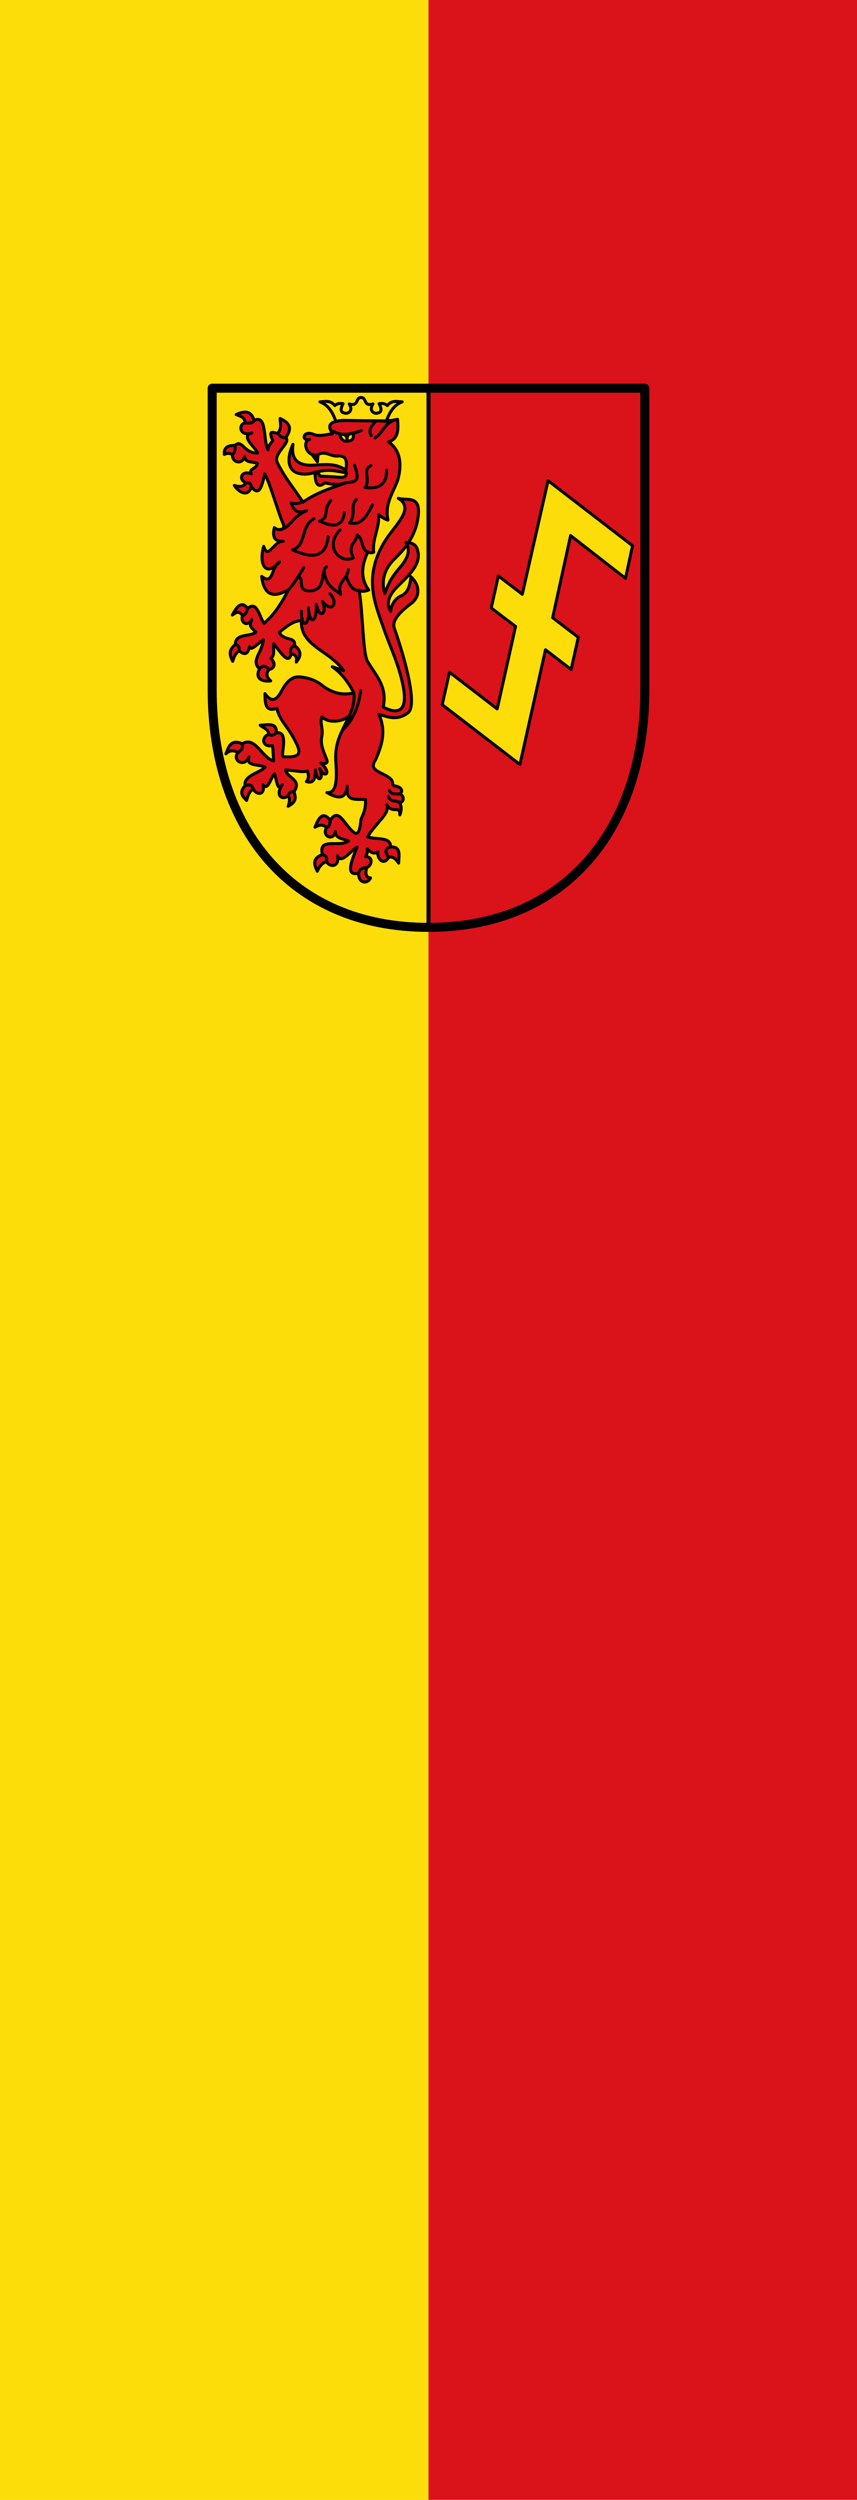
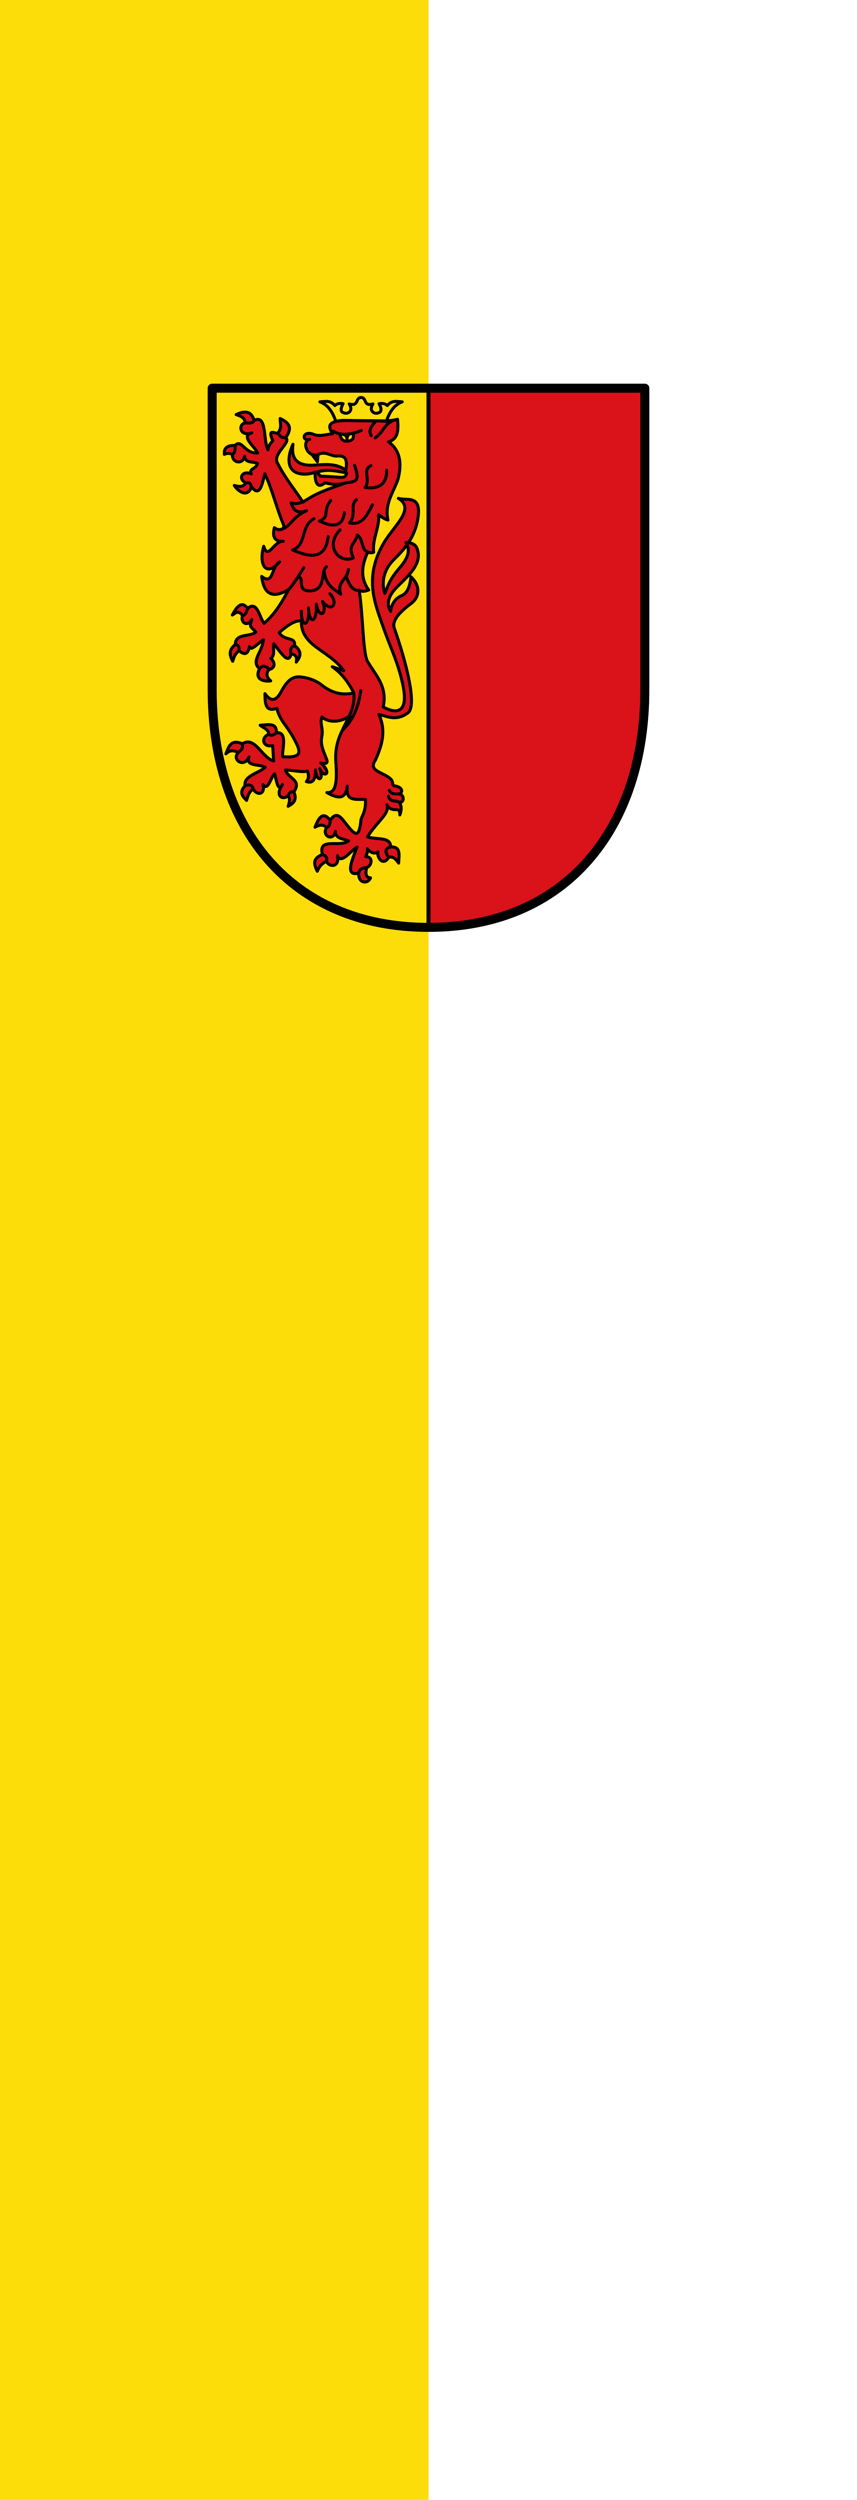
<svg xmlns="http://www.w3.org/2000/svg" height="875" width="300">
  <path style="fill:none;stroke-width:1" d="M150.127 437.62V.318l74.215.53 74.216.53.509 436.77.51 436.77h-149.45v-437.3Z" />
-   <path style="fill:#da121a;stroke-width:1" d="M150 0v875h150V0Z" />
  <path d="M0 0v875h150V0Z" style="fill:#fcdd09;stroke-width:1" />
  <g style="clip-rule:evenodd;fill-rule:evenodd;image-rendering:optimizeQuality;shape-rendering:geometricPrecision;text-rendering:geometricPrecision">
    <path d="M263.5 600.256c153.506 0 241.476-115.226 241.31-270.768L504.46.285H263.5" style="fill:#da121a;stroke:none;stroke-width:3;stroke-linecap:round;stroke-linejoin:round;stroke-miterlimit:4;stroke-dasharray:none;stroke-opacity:1" transform="matrix(.314 0 0 .315 67.191 135.783)" />
    <path d="M263.5.285H22.54V331.55c0 153.456 87.454 268.707 240.96 268.707" style="fill:#fcdd09;stroke:none;stroke-width:3;stroke-linecap:round;stroke-linejoin:round;stroke-miterlimit:4;stroke-dasharray:none;stroke-opacity:1" transform="matrix(.314 0 0 .315 67.191 135.783)" />
  </g>
  <path style="clip-rule:evenodd;fill:none;fill-rule:evenodd;stroke:#000;stroke-width:1.402;stroke-linecap:butt;stroke-linejoin:miter;stroke-miterlimit:4;stroke-dasharray:none;stroke-opacity:1;image-rendering:optimizeQuality;shape-rendering:geometricPrecision;text-rendering:geometricPrecision" d="M150 135.873v188.721" />
  <path style="clip-rule:evenodd;fill:none;fill-rule:evenodd;stroke:#000;stroke-width:3.155;stroke-linecap:round;stroke-linejoin:round;stroke-miterlimit:4;stroke-dasharray:none;stroke-opacity:1;image-rendering:optimizeQuality;shape-rendering:geometricPrecision;text-rendering:geometricPrecision" d="M74.275 135.873v105.602c0 48.27 27.484 83.12 75.725 83.12 48.241 0 75.725-34.85 75.725-83.12V135.873Z" />
-   <path style="fill:#fcdd09;stroke:#000;stroke-width:1.052;stroke-linecap:round;stroke-linejoin:round;stroke-miterlimit:4;stroke-dasharray:none;stroke-opacity:1" d="m191.856 168.246 29.58 22.766-2.478 11.417-19.213-14.965-6.283 28.736 8.978 6.879-2.509 11.253-8.973-6.899-8.952 40.149-27.198-20.925 2.536-11.374 16.7 12.849 6.434-28.858-8.521-6.47 2.502-11.224 8.363 6.431z" />
  <path style="fill:#da121a;stroke:#000;stroke-width:1.052;stroke-linecap:round;stroke-linejoin:round;stroke-miterlimit:4;stroke-dasharray:none;stroke-opacity:1" d="M111.069 304.953c.537-1.31 1.27-2.563 3.215-3.47.924 2.202 4.722 2.143 3.836-1.972 1.299 3.114 4.47-1.58 6.856-2.999-1.601 4.18-4.448 10.38.578 9.105-.124 3.844 3.319 3.79 4.148 1.663-1.445-.156-1.95-1.105-1.346-3.634 1.623-.34 2.607-3.767-.336-3.795.332-.83.789-1.576.54-2.793 1.264 1.574 2.606 1.919 3.795 1.098-.622 1.617 1.627 5.383 3.727 1.914 1.525-.434 2.542.658 3.464 2.037.091-2.67.938-5.904-2.858-5.656.293-3.784-5.308-2.407-8.018-3.562 3.118-5.157 7.949-8.11 6.762-11.226 1.947 3.474 4.604-.08 4.532 3.575.777-2.045.547-3.46-.303-4.488 1.773.602 2.104-2.494.19-2.822 1.678-1.107.374-2.666-1.762-2.849-.97-.082-.261-1.464-1.314-2.4-2.375-2.4-8.062-2.714-5.409-6.523 2.199-4.961 3.99-10.015 1.277-16.097 3.25.797 6.154 2.39 10.15-.54 3.351-2.457-.61-17.78-4.751-29.605-.999-2.851 2.17-5.885 5.997-8.778 2.85-2.154 3.215-6.029-.167-9.266-.317 2.604-.895 5.681-3.455 6.699-1.832.728-3.44 2.837-3.67 5.402-1.16-1.887-1.555-4.72 2.266-8.535 4.193-4.187 9.08-8.315 6.91-13.615-.607-1.483-2.215-1.96-3.816-1.931 1.915 3.336.2 6.053-2.554 9.279-3.378 3.958-3.8 6.111-4.858 8.536-1.367-4.508-.02-8.687 3.239-11.886 3.454-3.39 7.417-7.654 8.421-14.802 1.128-8.027-4.008-5.638-6.91-6.591 6.11 3.757-1.58 9.524-5.182 15.775-7.123 12.362-2.79 21.45 0 29.605 2.12 6.196 5.187 12.185 6.802 20.097 1.958 9.594-2.111 10.173-6.91 7.563 1.486-7.244-2.506-10.896-5.506-15.99-1.626-2.762-1.58-16.555-2.915-24.852 1.248.626 2.297.26 3.346-.108-2.486-3.372-3.013-7.616-.323-13.29.8.372 1.454.307 2.05.071-.552-4.76 2.105-8.463 1.728-13.17 1.116.884 2.155 1.604 3.271 1.912-1.14-5.58 1.48-8.95 3.423-13.988 1.025-3.71 1.894-9.786-3.239-13.398 3.479-.975 3.505-4.314 3.176-7.895-3.139.838-6.596.478-9.917.508-4.603.043-6.127-.082-9.179-.124-5.877.407-4.976 2.51-3.662 4.715-1.909.113-4.468 1.04-6.546.203-4.075-1.641-4.358 2.59-1.474 1.737-2.303.537-1.5 4.36.827 5.278l1.89 2.56.232-2.535c2.596-1.414 4.497.728 6.73.523 3.664-.335 3.346 2.374 3.01 4.96-3.59-2.687-7.803-1.911-11.59-1.758-6.053.246-7.567-2.838-6.927-7.316-2.116 4.603-2.237 9.479 2.585 10.32 4.06.708 6.265-1.648 11.309-1.109 2.036.218 3.86.68 4.877.738-.286 1.997-1.386 1.674-3.91 1.486-1.766-.13-3.144-.217-5.28-.28-1.147-1.566-1.318-1.068-1.847-1.46-.086 4.659 1.3 5.642 3.447 3.796 2.201.533 4.482.88 7.287.004-6.275 2.268-10.353 3.497-14.965 6.789-2.915-4.576-6.425-8.552-9.159-14.212-.96-3.13 5.112-6.857 3.115-8.367 2.76-3.89.7-5.456-1.957-6.736-.018 1.66.74 3.224-.763 5.07-.891.49-3.826-1.96-1.814 2.704-1.26 1.419-1.644 2.4-1.689 3.21-1.736-3.73-.339-12.593-4.842-10.296-1.033-3.52-3.43-3.4-6.284-2.059 1.757.635 2.918 1.006 3.21 2.91-2.546.345-2.116 4.997 2.273 3.513-3.987 1.192.755 4.483 2.06 7.012-4.704.335-5.514-5.042-7.927-2.632-3.084-.099-3.922 1.207-3.76 3.139.94-.462 1.879-.505 2.818.052-.124 3.11 3.777 3.56 4.288.573.214 2.485 2.568 1.76 4.456 2.494-.102 1.945-3.215 1.833-2.12 3.705-3.254-1.393-4.758 1.748-1.921 3.155-.86 1.51-2.372 1.384-4.038.876 1.638 2.519 4.91 4.227 5.992.456 2.94 3.854 3.728-.685 4.7-4.51 2.368 4.743 4.318 12.637 6.58 17.886.487 1.985-1.998 2.046-3.238.954-.865 3.492.325 4.928 3.123 4.754-3.301-.215-5.37 6.827-6.844 1.755-1.815 6.128.615 11.152 5.538 5.461-3 1.898-2.12 8.386-6.25 5.09.755 6.541 4.027 7.824 9.462 4.587-2.431 4.563-5.036 8.895-8.674 11.848-1.684-2.457-2.38-8.096-5.717-5.224-2.025-2.77-3.723-.783-5.346 2.301 1.046-.501 1.813-1.978 3.618.179-.941 1.97 1.227 4.391 3.229 1.476-1.306 2.47.02 2.804 1.396 4.33-1.98 1.768-7.206.287-7.19 4.311-2.692 2.235-1.82 4.072-.935 5.909.448-1.237.634-2.474 2.242-3.71 1.76 1.528 3.092 1.481 3.634-1.463.403 1.961 3.167-1.332 4.864-2.338-.471 4.612-4.485 7.33-1.344 10.133-1.934 3.879 1.698 4.562 3.913 4.23-1.449-1.237-1.746-2.563-.55-4.004 1.989-.341 2.367-2.252.59-3.893 1.597-.983.713-3.387 1.025-5.106 2.418 2.987 5.19 7.569 6.061 3.586 1.418.138 2.233.878 1.824 2.844 1.505-1.85 2.139-3.742-.596-5.795.426-3.312-3.622-1.396-5.361-4.551 2.506-2.154 5.022-4.188 7.728-4.143-.279 8.998 9.68 10.203 14.836 17.497l-4.016-1.39c2.895 2.003 5.453 4.934 7.534 9.176-4.027.898-7.602.092-11.26-2.796-2.132-1.684-4.791-2.557-7.55-2.82-3.228-.308-5.075 2.344-6.611 5.195-1.788 3.319-3.571 3.606-5.662.664.03 3.162.02 6.647 4.152 5.116 1.15 4.819 3.769 5.895 6.91 12.424 1.744 3.625.928 4.862-4.61 4.562-1.231-.066 2.222-9.17-2.478-8.375.274-3.77-3.025-2.77-5.652-2.67 1.088.988 2.865 1.285 3.05 3.176-2.855.97-2.293 4.729 1.314 3.967l.36 5.391c-4.178-1.198-6.465-8.847-10.966-6.048-4.11-1.702-4.793 1.098-5.752 3.534 1.45-1.5 2.898-1.184 4.347-.463-2.51 2.497 2.048 5.588 3.743 1.562-1.385 3.4 3.749 2.415 5.645 3.6-2.114 2.045-7.638 2.935-7.026 6.461-2.488 2.65-.367 4.127.522 5.132.482-1.415.684-2.923 2.325-3.951 1.359 2.385 4.3 1.96 3.428-1.578 1.757 2.44 2.692-2.514 4.038-3.774.747 2.188 1.074 6.65 2.759 3.772-2.857 4.236.28 5.536 2.018 3.878.741 1.116.442 2.406-.022 3.724 1.706-.987 3.302-2.048 2.017-5.031 2.849-4.274-1.939-4.59-2.962-7.666 3.195.06 5.732.95 7.689.332.453 1.322.616 2.603-.345 3.724 2.891.855 3.089-1.562 3.189-4.098.335 4.704 3.241 3.628 1.472-.493 1.29 3.488 4.702 1.971.38-1.982 2.335.676 2.376-.35 2.093-1.105-.92-2.453-2.332-5.16-1.773-7.894.671-3.276-.832-4.696.114-7.081 1.967 2.038 6.657 2.15 9.82-.522-2.41 4.901-5.488 8.734-4.991 16.231.39 5.884.443 11.123-3.139 10.783 3.416 1.843 6.531 2.93 7.14-2.253-.657 5.72 3.123 4.391 6.377 4.68.243 4.295-1.501 6.11-1.601 7.208-.637 6.998-2.31 4.817-4.943 1.641-1.608-1.94-3.417-5.353-5.793-1.578-2.687-3.437-4.057-.744-5.346 2.427 1.29-.707 2.598-1.223 4.088.075-1.926 3.052 2.485 5.035 3.046 1.408-.09 2.485 2.8 2.573 4.63 3.285-3.111 2.525-10.773-1.49-9.149 4.78-3.73 1.43-2.86 3.63-1.803 5.859z" />
  <path style="fill:#fcdd09;stroke:#000;stroke-width:1.052;stroke-linecap:butt;stroke-linejoin:miter;stroke-miterlimit:4;stroke-dasharray:none;stroke-opacity:1" d="M118.952 151.857c1.436.344 3.04.159 4.71-.242.163 1.433.166 2.659-2.065 2.809-1.74.117-2.33-.981-2.645-2.567z" />
  <path style="fill:none;stroke:#000;stroke-width:1.052;stroke-linecap:round;stroke-linejoin:round;stroke-miterlimit:4;stroke-dasharray:none;stroke-opacity:1" d="M120.195 152.021c.666.18 1.26.685 1.317 1.792-.146-.739.205-1.366.745-1.908m4.011-4.661c2.86.112 5.477-.108 8.954.258 1.266-3.625 2.88-5.821 5.582-6.854-1.746-.027-3.492-.766-5.238 1.303-.48-.5-1.397-.94-2.87-.646.642 1.121 1.027 2.513.198 3-.778.456-1.755.49-2.375-.083-.818-.754-.61-1.792.034-2.84-3.49 1.01-2.072-2.24-4.153-2.24-2.082 0-.664 3.25-4.153 2.24.643 1.048.852 2.086.034 2.84-.62.572-1.598.539-2.376.082-.829-.486-.443-1.878.198-2.999-1.472-.294-2.39.147-2.87.646-1.746-2.069-3.492-1.33-5.238-1.303 2.703 1.033 4.317 3.23 5.582 6.854 2.895-.536 5.704-.183 8.691-.258m-40.222 21.785c1.199-.323 1.773.23 1.955 1.331m-5.715-14.45c.107 1.401-.037 2.6-.942 3.191m7.61-11.935c-.473 1.111-1.814.92-3.073.851m11.418 3.532c.687 1.323 1.626 1.767 2.72 1.666m-13.338 59.747c-.368 1.034-.583 2.222-1.728 2.48m16.935 13.46c-.453-1.367-.15-2.397 1.228-2.95m-12.267 8.137c1.122-1.405 2.243-1.008 3.364.227m-11.824-8.757c1.068.205 1.46.974 1.306 2.198m52.387 72.313c-1.109-1.515-1.705-2.91.606-3.619m-11.134 9.166c.353-1.471 1.436-1.92 2.802-1.971m-15.484-4.552c.987.354 1.829.831 1.412 2.388m1.32-14.362c-.05 1.389-.397 2.333-1.26 2.501M100.882 278.5c.344-.917.844-1.6 1.995-1.307m-17.085-2.171c1.404-.516 2.459-.336 2.847 1.18m8.09-19.69c-.868.756-1.735 1.166-2.602.506m-9.292 3.31c.29 2.236-.752 2.343-1.405 3.07m40.408-20.856c.624 5.131-2.197 8.937-4.027 13.124 3.597-3.315 5.714-8.005 6.461-13.97m9.72 36.997c.595 2.272 2.634 1.347 3.67 2.058m-3.363-4.101c.717 1.673 2.279 1.092 3.553 1.279m-24.374-70.115c3.069 3.029.892 7.062-2.605 2.706 1.887 4.229-1.086 6.555-2.146.967.346 6.366-2.39 7.572-2.757 1.27.697 5.987-2.447 7.952-2.478 1.184m23.266-20.714c-2.523-.918-1.337-4.3-3.69-5.969-.539 3.111-3.52 3.208-1.385 8.022-4.884 2.216-10.184-4.157-4.646-9.8m2.133 16.111c1.108 3.64 2.642 5.264 4.565 5.034m-3.768-7.252c-.592 3.848-4.166 4.228-2.69 8.633-2.392-1.869-5.203-2.902-5.857-8.25m.862-1.387c-2.223 1.651.096 8.06-5.534 8.436-5.277.351-1.87-5.072-4.414-4.689m2.024-3.402c-1.806 2.81-3.67 5.964-5.285 7.624m8.843-24.788c-4.768 2.597-2.552 9.355-7.51 10.92 6.393 2.85 11.542 3.257 12.476-4.616m-7.752-12.79c-1.497.877-3.092 1.527-5.193.994 1.138 3.804 3.255 3.298 5.388 2.72-5.325 2.158-5.667 6.24-9.598 6.614m27.062-10.528c-2.416 2.011.115 4.907-2.404 8.188 4.589.908 6.157-2.934 7.992-6.356m-14.58-1.526c-3.06 3.707-.144 5.764-3.953 7.208 5.069 2.462 8.138 1.741 8.729-2.925m9.259-16.487c-3.147 1.573.063 4.866-2.046 7.68 5.594.733 7.64-1.855 7.558-6.052m-11.229-1.728c2.09 5.938.298 5.66-3.086 6.14M138.083 147c-3.728 1.434-3.606 4.03-6.77 6.267m.348-5.977c-1.363 1.551-2.917 3.059-1.717 5.202m-20.73 6.583c.665.137 1.267.461 2.123.025m5.356-8.182c2.79 1.807 6.186 1.192 9.785-.242" />
</svg>